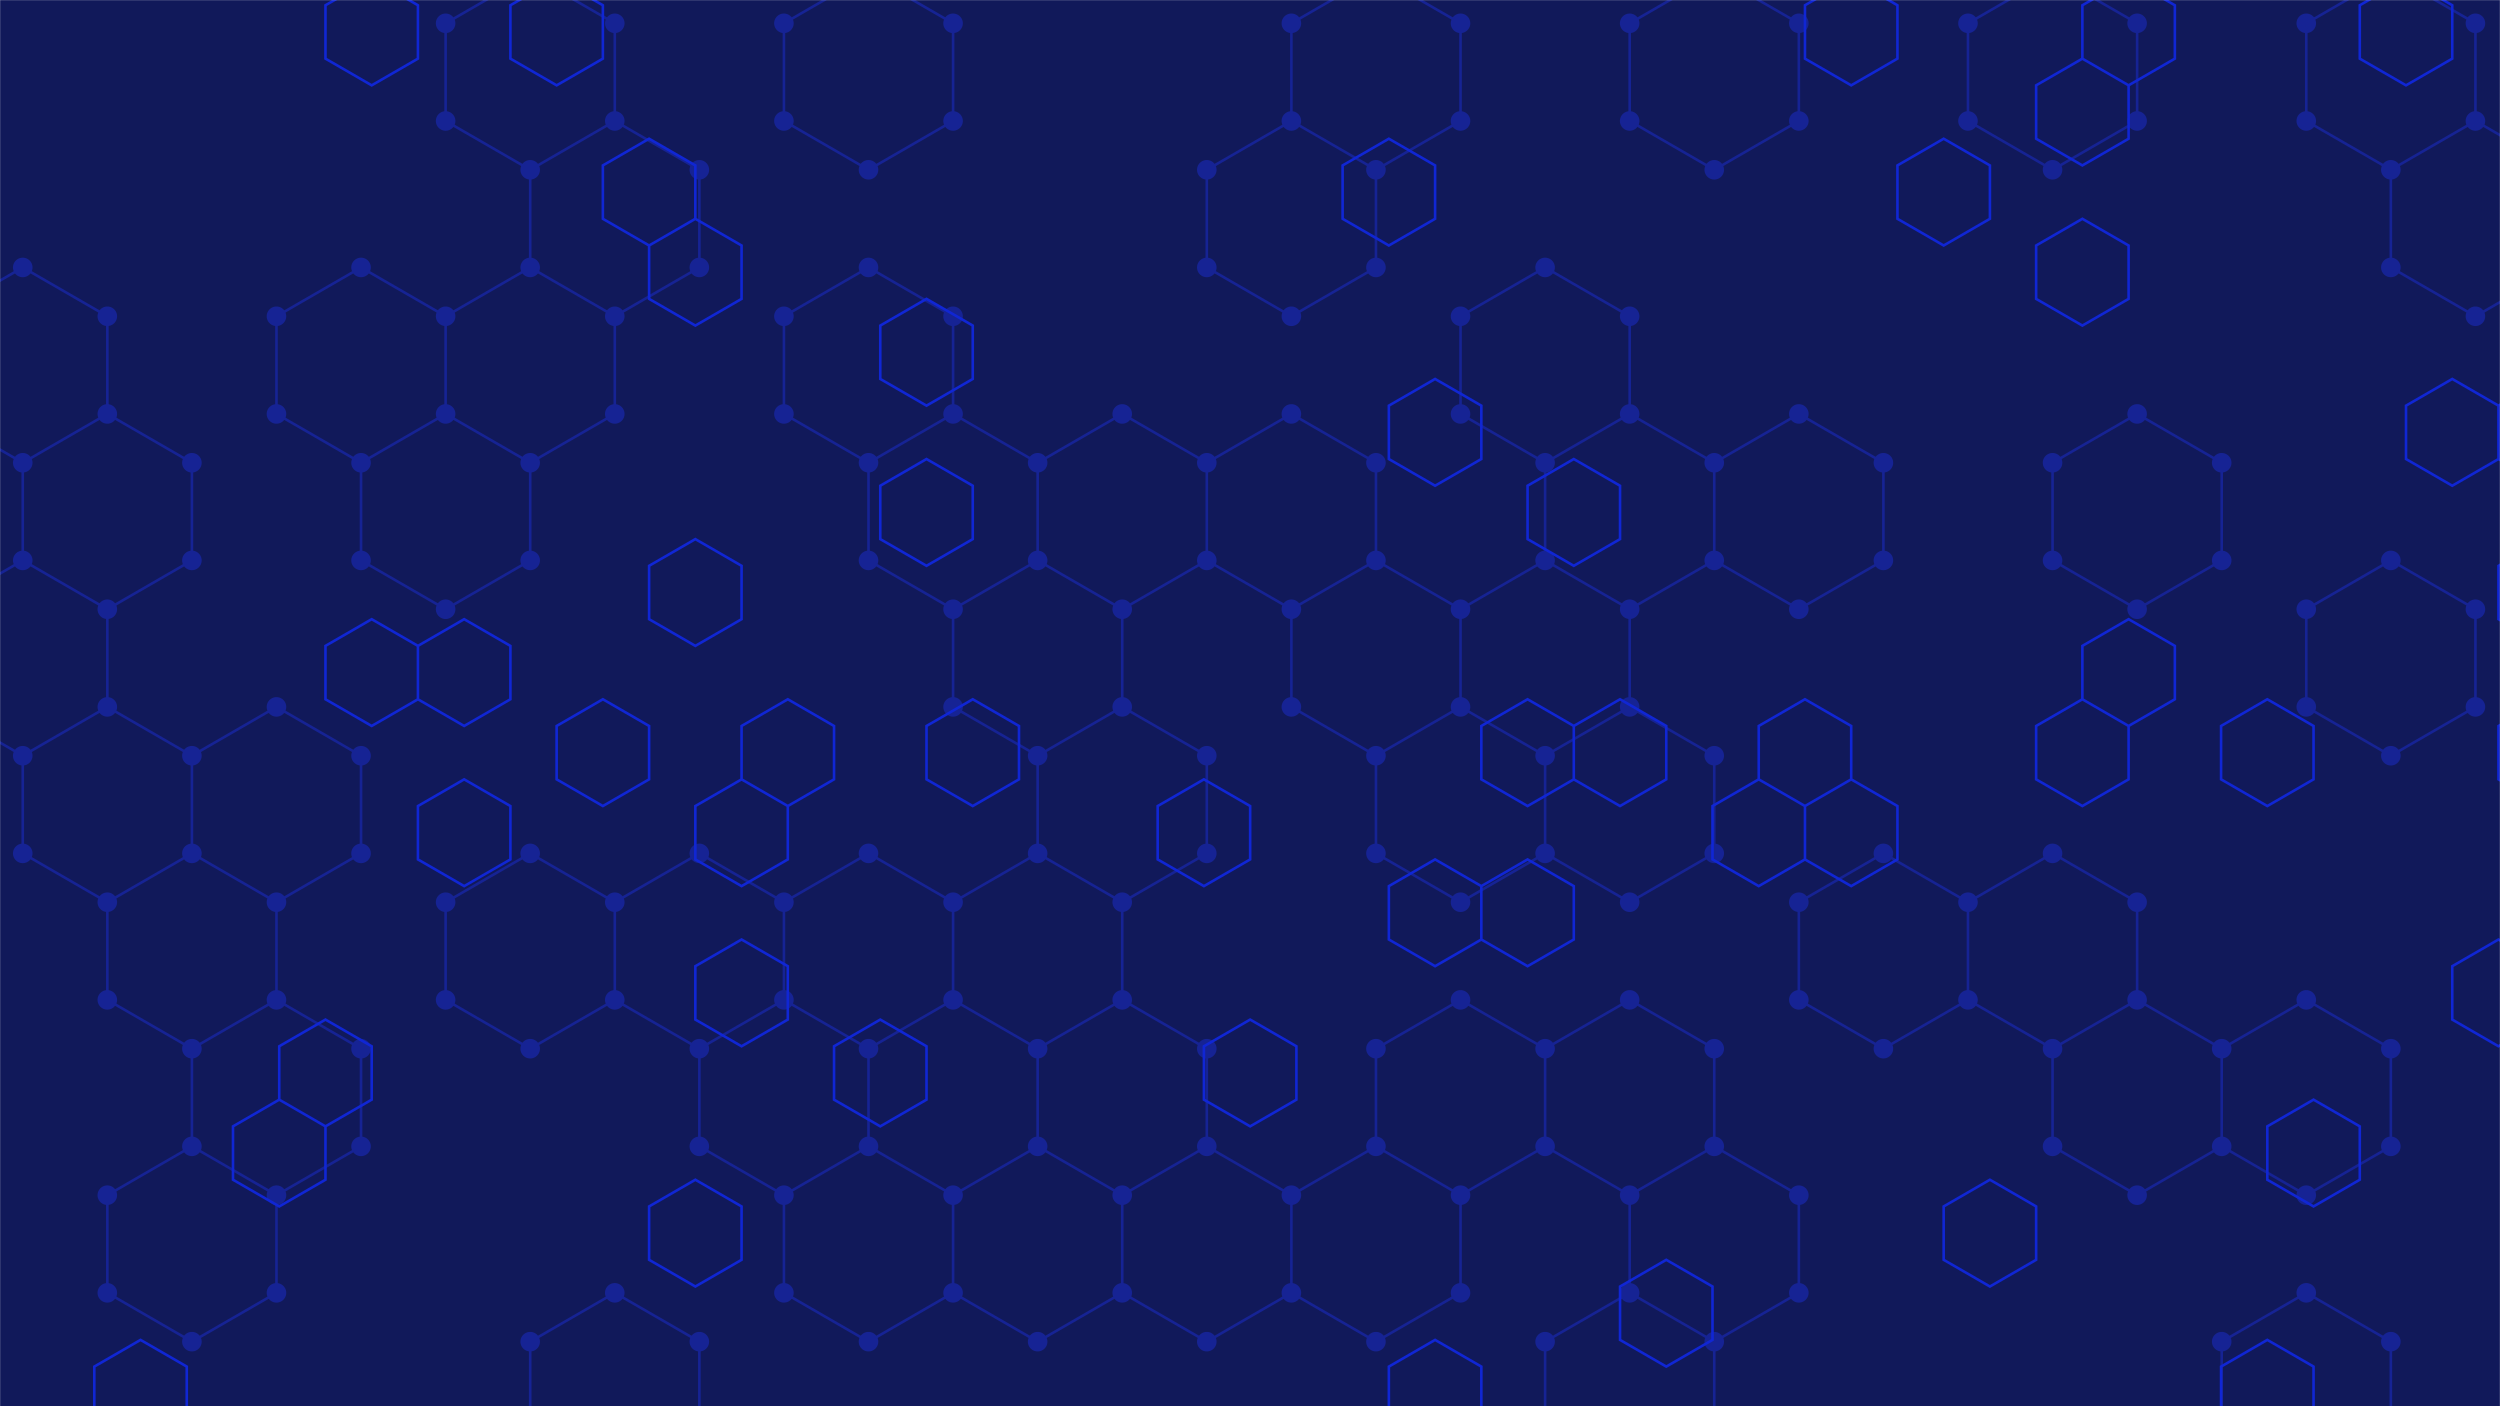
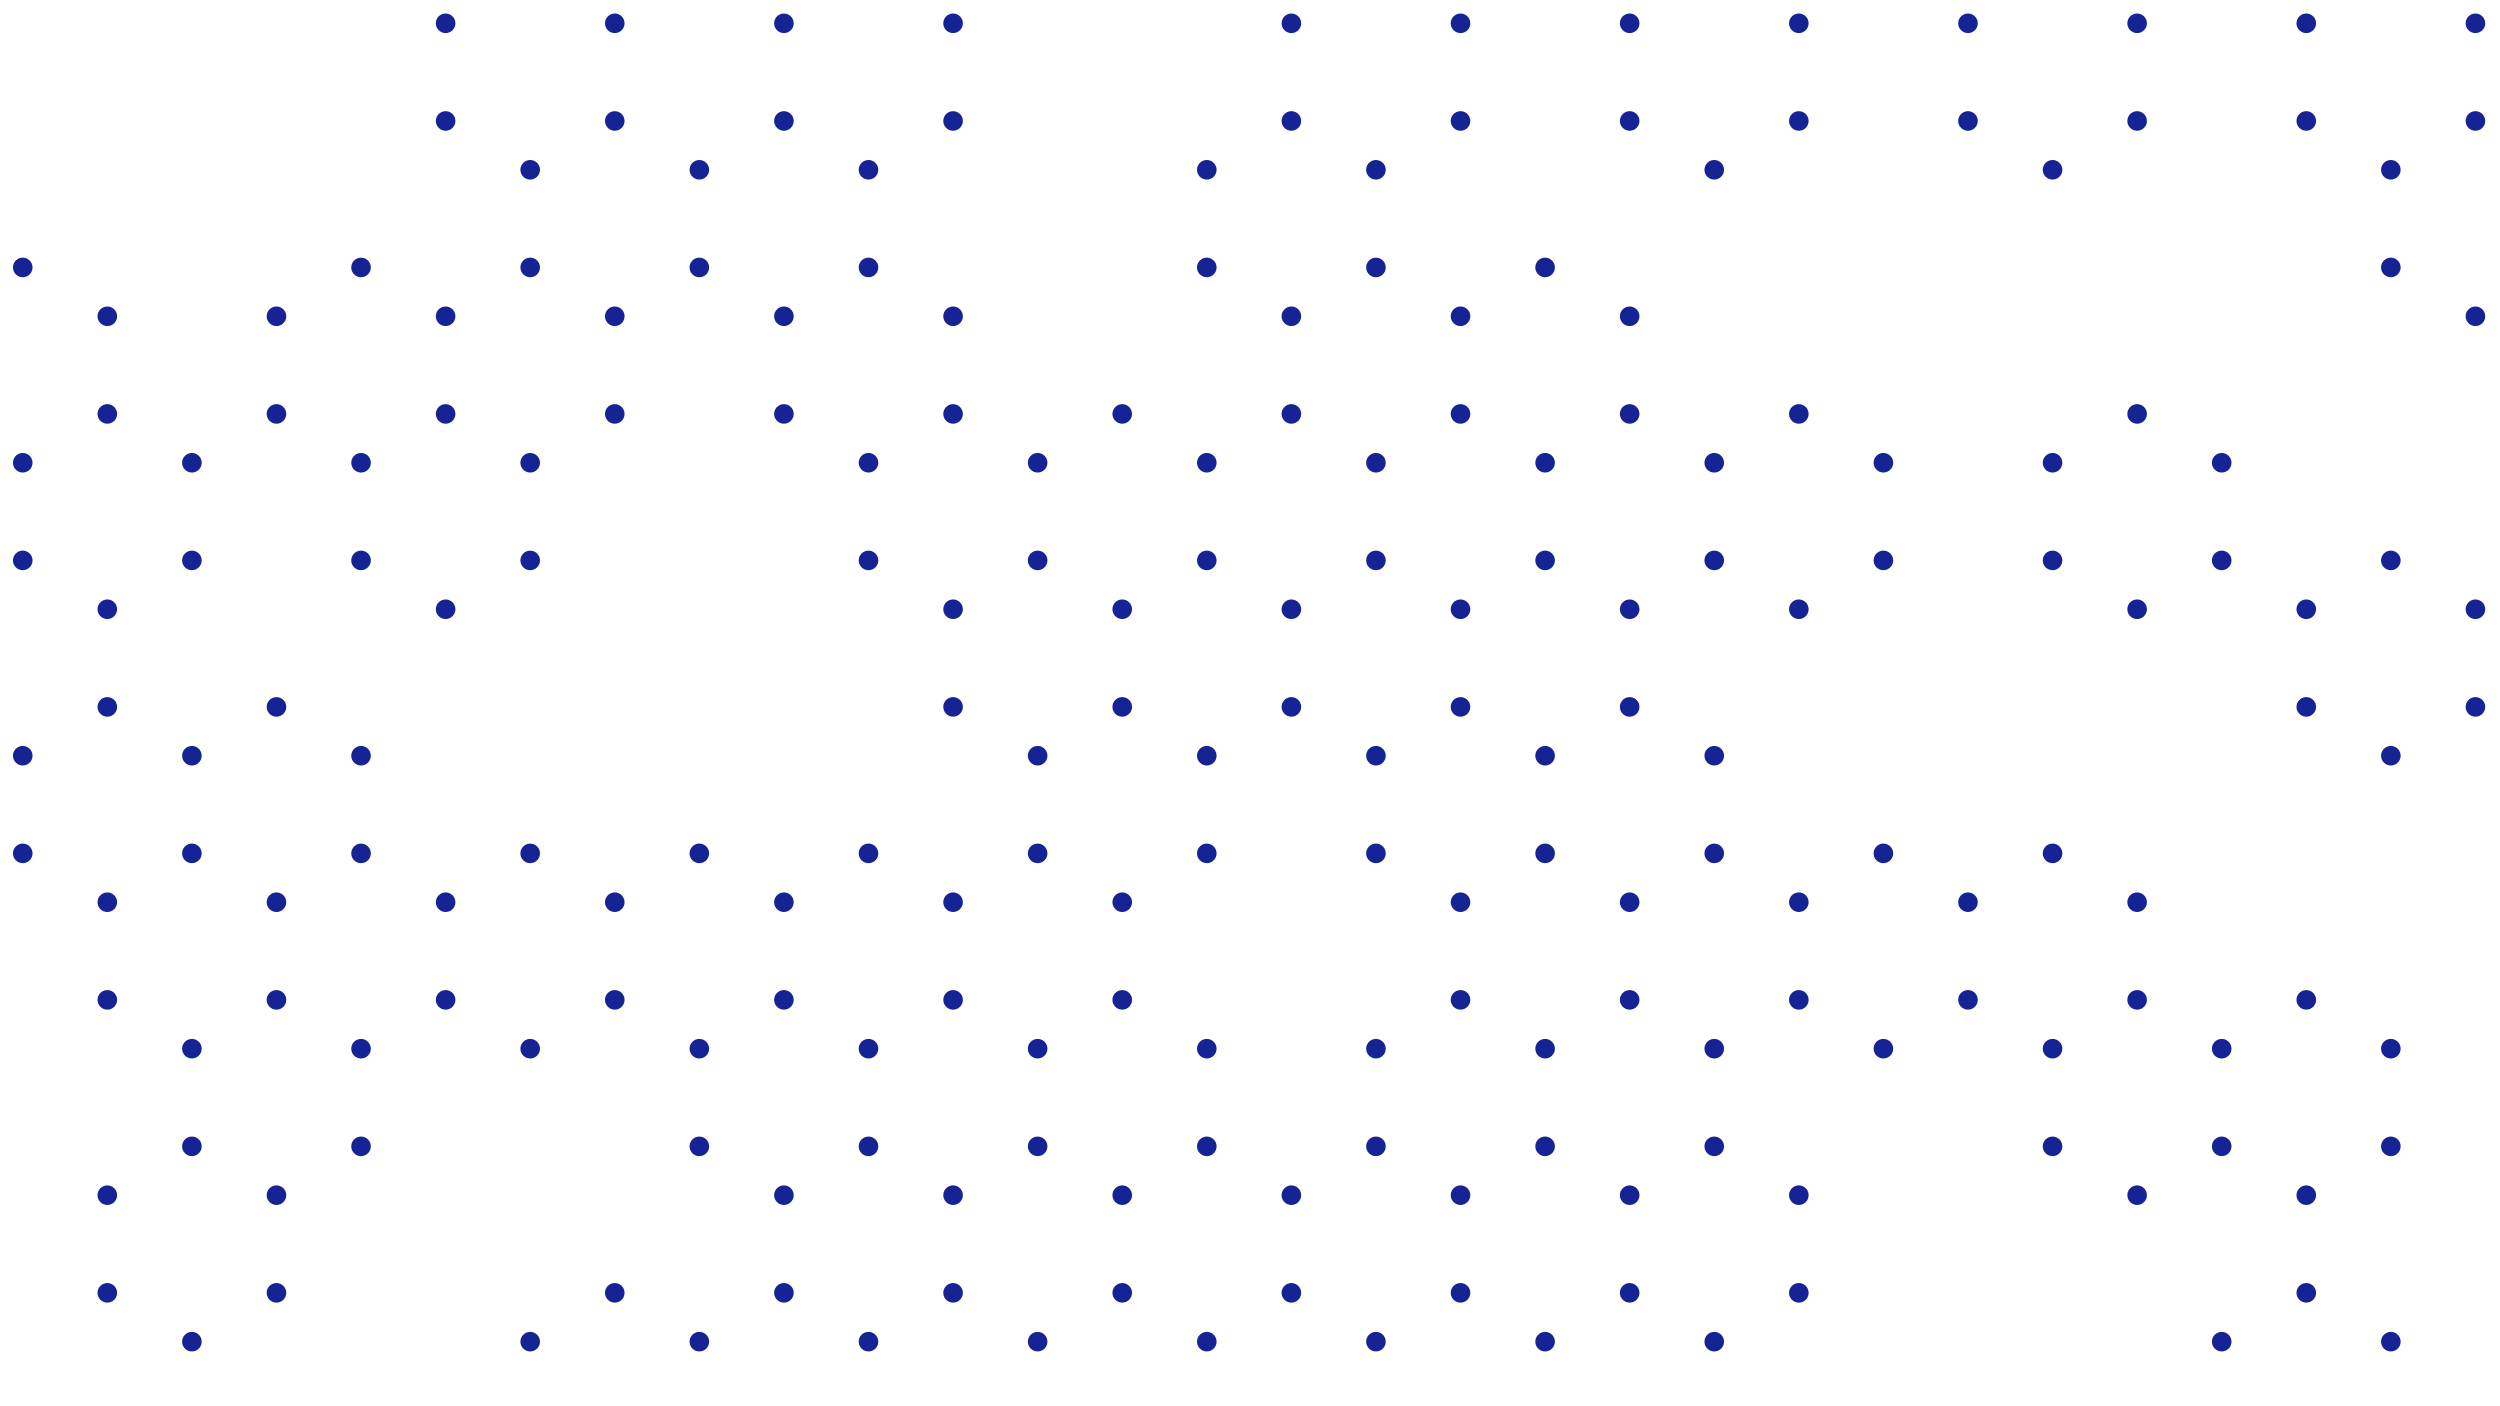
<svg xmlns="http://www.w3.org/2000/svg" version="1.1" width="1920" height="1080" preserveAspectRatio="none" viewBox="0 0 1920 1080">
  <g mask="url(&quot;#SvgjsMask1023&quot;)" fill="none">
-     <rect width="1920" height="1080" x="0" y="0" fill="rgba(17, 25, 90, 1)" />
-     <path d="M17.47 205.4L82.42 242.9L82.42 317.9L17.47 355.4L-47.48 317.9L-47.48 242.9zM82.42 317.9L147.38 355.4L147.38 430.4L82.42 467.9L17.47 430.4L17.47 355.4zM17.47 430.4L82.42 467.9L82.42 542.9L17.47 580.4L-47.48 542.9L-47.48 467.9zM82.42 542.9L147.38 580.4L147.38 655.4L82.42 692.9L17.47 655.4L17.47 580.4zM17.47 1105.4L82.42 1142.9L82.42 1217.9L17.47 1255.4L-47.48 1217.9L-47.48 1142.9zM212.33 542.9L277.28 580.4L277.28 655.4L212.33 692.9L147.38 655.4L147.38 580.4zM147.38 655.4L212.33 692.9L212.33 767.9L147.38 805.4L82.42 767.9L82.42 692.9zM212.33 767.9L277.28 805.4L277.28 880.4L212.33 917.9L147.38 880.4L147.38 805.4zM147.38 880.4L212.33 917.9L212.33 992.9L147.38 1030.4L82.42 992.9L82.42 917.9zM147.38 1105.4L212.33 1142.9L212.33 1217.9L147.38 1255.4L82.42 1217.9L82.42 1142.9zM277.28 205.4L342.24 242.9L342.24 317.9L277.28 355.4L212.33 317.9L212.33 242.9zM342.24 317.9L407.19 355.4L407.19 430.4L342.24 467.9L277.28 430.4L277.28 355.4zM277.28 1105.4L342.24 1142.9L342.24 1217.9L277.28 1255.4L212.33 1217.9L212.33 1142.9zM407.19 -19.6L472.15 17.9L472.15 92.9L407.19 130.4L342.24 92.9L342.24 17.9zM472.15 92.9L537.1 130.4L537.1 205.4L472.15 242.9L407.19 205.4L407.19 130.4zM407.19 205.4L472.15 242.9L472.15 317.9L407.19 355.4L342.24 317.9L342.24 242.9zM407.19 655.4L472.15 692.9L472.15 767.9L407.19 805.4L342.24 767.9L342.24 692.9zM472.15 992.9L537.1 1030.4L537.1 1105.4L472.15 1142.9L407.19 1105.4L407.19 1030.4zM537.1 655.4L602.05 692.9L602.05 767.9L537.1 805.4L472.15 767.9L472.15 692.9zM602.05 767.9L667.01 805.4L667.01 880.4L602.05 917.9L537.1 880.4L537.1 805.4zM667.01 -19.6L731.96 17.9L731.96 92.9L667.01 130.4L602.05 92.9L602.05 17.9zM667.01 205.4L731.96 242.9L731.96 317.9L667.01 355.4L602.05 317.9L602.05 242.9zM731.96 317.9L796.92 355.4L796.92 430.4L731.96 467.9L667.01 430.4L667.01 355.4zM667.01 655.4L731.96 692.9L731.96 767.9L667.01 805.4L602.05 767.9L602.05 692.9zM667.01 880.4L731.96 917.9L731.96 992.9L667.01 1030.4L602.05 992.9L602.05 917.9zM861.87 317.9L926.82 355.4L926.82 430.4L861.87 467.9L796.91 430.4L796.91 355.4zM796.91 430.4L861.87 467.9L861.87 542.9L796.91 580.4L731.96 542.9L731.96 467.9zM861.87 542.9L926.82 580.4L926.82 655.4L861.87 692.9L796.91 655.4L796.91 580.4zM796.91 655.4L861.87 692.9L861.87 767.9L796.91 805.4L731.96 767.9L731.96 692.9zM861.87 767.9L926.82 805.4L926.82 880.4L861.87 917.9L796.91 880.4L796.91 805.4zM796.91 880.4L861.87 917.9L861.87 992.9L796.91 1030.4L731.96 992.9L731.96 917.9zM991.78 92.9L1056.73 130.4L1056.73 205.4L991.78 242.9L926.82 205.4L926.82 130.4zM991.78 317.9L1056.73 355.4L1056.73 430.4L991.78 467.9L926.82 430.4L926.82 355.4zM926.82 880.4L991.78 917.9L991.78 992.9L926.82 1030.4L861.87 992.9L861.87 917.9zM1056.73 -19.6L1121.68 17.9L1121.68 92.9L1056.73 130.4L991.78 92.9L991.78 17.9zM1056.73 430.4L1121.68 467.9L1121.68 542.9L1056.73 580.4L991.78 542.9L991.78 467.9zM1121.68 542.9L1186.64 580.4L1186.64 655.4L1121.68 692.9L1056.73 655.4L1056.73 580.4zM1121.68 767.9L1186.64 805.4L1186.64 880.4L1121.68 917.9L1056.73 880.4L1056.73 805.4zM1056.73 880.4L1121.68 917.9L1121.68 992.9L1056.73 1030.4L991.78 992.9L991.78 917.9zM1186.64 205.4L1251.59 242.9L1251.59 317.9L1186.64 355.4L1121.68 317.9L1121.68 242.9zM1251.59 317.9L1316.54 355.4L1316.54 430.4L1251.59 467.9L1186.64 430.4L1186.64 355.4zM1186.64 430.4L1251.59 467.9L1251.59 542.9L1186.64 580.4L1121.68 542.9L1121.68 467.9zM1251.59 542.9L1316.54 580.4L1316.54 655.4L1251.59 692.9L1186.64 655.4L1186.64 580.4zM1251.59 767.9L1316.54 805.4L1316.54 880.4L1251.59 917.9L1186.64 880.4L1186.64 805.4zM1251.59 992.9L1316.54 1030.4L1316.54 1105.4L1251.59 1142.9L1186.64 1105.4L1186.64 1030.4zM1186.64 1105.4L1251.59 1142.9L1251.59 1217.9L1186.64 1255.4L1121.68 1217.9L1121.68 1142.9zM1316.55 -19.6L1381.5 17.9L1381.5 92.9L1316.55 130.4L1251.59 92.9L1251.59 17.9zM1381.5 317.9L1446.45 355.4L1446.45 430.4L1381.5 467.9L1316.55 430.4L1316.55 355.4zM1316.55 880.4L1381.5 917.9L1381.5 992.9L1316.55 1030.4L1251.59 992.9L1251.59 917.9zM1316.55 1105.4L1381.5 1142.9L1381.5 1217.9L1316.55 1255.4L1251.59 1217.9L1251.59 1142.9zM1446.45 655.4L1511.41 692.9L1511.41 767.9L1446.45 805.4L1381.5 767.9L1381.5 692.9zM1576.36 -19.6L1641.31 17.9L1641.31 92.9L1576.36 130.4L1511.41 92.9L1511.41 17.9zM1641.31 317.9L1706.27 355.4L1706.27 430.4L1641.31 467.9L1576.36 430.4L1576.36 355.4zM1576.36 655.4L1641.31 692.9L1641.31 767.9L1576.36 805.4L1511.41 767.9L1511.41 692.9zM1641.31 767.9L1706.27 805.4L1706.27 880.4L1641.31 917.9L1576.36 880.4L1576.36 805.4zM1771.22 767.9L1836.17 805.4L1836.17 880.4L1771.22 917.9L1706.27 880.4L1706.27 805.4zM1771.22 992.9L1836.17 1030.4L1836.17 1105.4L1771.22 1142.9L1706.27 1105.4L1706.27 1030.4zM1836.17 -19.6L1901.13 17.9L1901.13 92.9L1836.17 130.4L1771.22 92.9L1771.22 17.9zM1901.13 92.9L1966.08 130.4L1966.08 205.4L1901.13 242.9L1836.17 205.4L1836.17 130.4zM1836.17 430.4L1901.13 467.9L1901.13 542.9L1836.17 580.4L1771.22 542.9L1771.22 467.9z" stroke="rgba(22, 35, 148, 1)" stroke-width="2" />
    <path d="M9.97 205.4 a7.5 7.5 0 1 0 15 0 a7.5 7.5 0 1 0 -15 0zM74.92 242.9 a7.5 7.5 0 1 0 15 0 a7.5 7.5 0 1 0 -15 0zM74.92 317.9 a7.5 7.5 0 1 0 15 0 a7.5 7.5 0 1 0 -15 0zM9.97 355.4 a7.5 7.5 0 1 0 15 0 a7.5 7.5 0 1 0 -15 0zM-54.98 317.9 a7.5 7.5 0 1 0 15 0 a7.5 7.5 0 1 0 -15 0zM-54.98 242.9 a7.5 7.5 0 1 0 15 0 a7.5 7.5 0 1 0 -15 0zM139.88 355.4 a7.5 7.5 0 1 0 15 0 a7.5 7.5 0 1 0 -15 0zM139.88 430.4 a7.5 7.5 0 1 0 15 0 a7.5 7.5 0 1 0 -15 0zM74.92 467.9 a7.5 7.5 0 1 0 15 0 a7.5 7.5 0 1 0 -15 0zM9.97 430.4 a7.5 7.5 0 1 0 15 0 a7.5 7.5 0 1 0 -15 0zM74.92 542.9 a7.5 7.5 0 1 0 15 0 a7.5 7.5 0 1 0 -15 0zM9.97 580.4 a7.5 7.5 0 1 0 15 0 a7.5 7.5 0 1 0 -15 0zM-54.98 542.9 a7.5 7.5 0 1 0 15 0 a7.5 7.5 0 1 0 -15 0zM-54.98 467.9 a7.5 7.5 0 1 0 15 0 a7.5 7.5 0 1 0 -15 0zM139.88 580.4 a7.5 7.5 0 1 0 15 0 a7.5 7.5 0 1 0 -15 0zM139.88 655.4 a7.5 7.5 0 1 0 15 0 a7.5 7.5 0 1 0 -15 0zM74.92 692.9 a7.5 7.5 0 1 0 15 0 a7.5 7.5 0 1 0 -15 0zM9.97 655.4 a7.5 7.5 0 1 0 15 0 a7.5 7.5 0 1 0 -15 0zM9.97 1105.4 a7.5 7.5 0 1 0 15 0 a7.5 7.5 0 1 0 -15 0zM74.92 1142.9 a7.5 7.5 0 1 0 15 0 a7.5 7.5 0 1 0 -15 0zM74.92 1217.9 a7.5 7.5 0 1 0 15 0 a7.5 7.5 0 1 0 -15 0zM9.97 1255.4 a7.5 7.5 0 1 0 15 0 a7.5 7.5 0 1 0 -15 0zM-54.98 1217.9 a7.5 7.5 0 1 0 15 0 a7.5 7.5 0 1 0 -15 0zM-54.98 1142.9 a7.5 7.5 0 1 0 15 0 a7.5 7.5 0 1 0 -15 0zM204.83 542.9 a7.5 7.5 0 1 0 15 0 a7.5 7.5 0 1 0 -15 0zM269.78 580.4 a7.5 7.5 0 1 0 15 0 a7.5 7.5 0 1 0 -15 0zM269.78 655.4 a7.5 7.5 0 1 0 15 0 a7.5 7.5 0 1 0 -15 0zM204.83 692.9 a7.5 7.5 0 1 0 15 0 a7.5 7.5 0 1 0 -15 0zM204.83 767.9 a7.5 7.5 0 1 0 15 0 a7.5 7.5 0 1 0 -15 0zM139.88 805.4 a7.5 7.5 0 1 0 15 0 a7.5 7.5 0 1 0 -15 0zM74.92 767.9 a7.5 7.5 0 1 0 15 0 a7.5 7.5 0 1 0 -15 0zM269.78 805.4 a7.5 7.5 0 1 0 15 0 a7.5 7.5 0 1 0 -15 0zM269.78 880.4 a7.5 7.5 0 1 0 15 0 a7.5 7.5 0 1 0 -15 0zM204.83 917.9 a7.5 7.5 0 1 0 15 0 a7.5 7.5 0 1 0 -15 0zM139.88 880.4 a7.5 7.5 0 1 0 15 0 a7.5 7.5 0 1 0 -15 0zM204.83 992.9 a7.5 7.5 0 1 0 15 0 a7.5 7.5 0 1 0 -15 0zM139.88 1030.4 a7.5 7.5 0 1 0 15 0 a7.5 7.5 0 1 0 -15 0zM74.92 992.9 a7.5 7.5 0 1 0 15 0 a7.5 7.5 0 1 0 -15 0zM74.92 917.9 a7.5 7.5 0 1 0 15 0 a7.5 7.5 0 1 0 -15 0zM139.88 1105.4 a7.5 7.5 0 1 0 15 0 a7.5 7.5 0 1 0 -15 0zM204.83 1142.9 a7.5 7.5 0 1 0 15 0 a7.5 7.5 0 1 0 -15 0zM204.83 1217.9 a7.5 7.5 0 1 0 15 0 a7.5 7.5 0 1 0 -15 0zM139.88 1255.4 a7.5 7.5 0 1 0 15 0 a7.5 7.5 0 1 0 -15 0zM269.78 205.4 a7.5 7.5 0 1 0 15 0 a7.5 7.5 0 1 0 -15 0zM334.74 242.9 a7.5 7.5 0 1 0 15 0 a7.5 7.5 0 1 0 -15 0zM334.74 317.9 a7.5 7.5 0 1 0 15 0 a7.5 7.5 0 1 0 -15 0zM269.78 355.4 a7.5 7.5 0 1 0 15 0 a7.5 7.5 0 1 0 -15 0zM204.83 317.9 a7.5 7.5 0 1 0 15 0 a7.5 7.5 0 1 0 -15 0zM204.83 242.9 a7.5 7.5 0 1 0 15 0 a7.5 7.5 0 1 0 -15 0zM399.69 355.4 a7.5 7.5 0 1 0 15 0 a7.5 7.5 0 1 0 -15 0zM399.69 430.4 a7.5 7.5 0 1 0 15 0 a7.5 7.5 0 1 0 -15 0zM334.74 467.9 a7.5 7.5 0 1 0 15 0 a7.5 7.5 0 1 0 -15 0zM269.78 430.4 a7.5 7.5 0 1 0 15 0 a7.5 7.5 0 1 0 -15 0zM269.78 1105.4 a7.5 7.5 0 1 0 15 0 a7.5 7.5 0 1 0 -15 0zM334.74 1142.9 a7.5 7.5 0 1 0 15 0 a7.5 7.5 0 1 0 -15 0zM334.74 1217.9 a7.5 7.5 0 1 0 15 0 a7.5 7.5 0 1 0 -15 0zM269.78 1255.4 a7.5 7.5 0 1 0 15 0 a7.5 7.5 0 1 0 -15 0zM399.69 -19.6 a7.5 7.5 0 1 0 15 0 a7.5 7.5 0 1 0 -15 0zM464.65 17.9 a7.5 7.5 0 1 0 15 0 a7.5 7.5 0 1 0 -15 0zM464.65 92.9 a7.5 7.5 0 1 0 15 0 a7.5 7.5 0 1 0 -15 0zM399.69 130.4 a7.5 7.5 0 1 0 15 0 a7.5 7.5 0 1 0 -15 0zM334.74 92.9 a7.5 7.5 0 1 0 15 0 a7.5 7.5 0 1 0 -15 0zM334.74 17.9 a7.5 7.5 0 1 0 15 0 a7.5 7.5 0 1 0 -15 0zM529.6 130.4 a7.5 7.5 0 1 0 15 0 a7.5 7.5 0 1 0 -15 0zM529.6 205.4 a7.5 7.5 0 1 0 15 0 a7.5 7.5 0 1 0 -15 0zM464.65 242.9 a7.5 7.5 0 1 0 15 0 a7.5 7.5 0 1 0 -15 0zM399.69 205.4 a7.5 7.5 0 1 0 15 0 a7.5 7.5 0 1 0 -15 0zM464.65 317.9 a7.5 7.5 0 1 0 15 0 a7.5 7.5 0 1 0 -15 0zM399.69 655.4 a7.5 7.5 0 1 0 15 0 a7.5 7.5 0 1 0 -15 0zM464.65 692.9 a7.5 7.5 0 1 0 15 0 a7.5 7.5 0 1 0 -15 0zM464.65 767.9 a7.5 7.5 0 1 0 15 0 a7.5 7.5 0 1 0 -15 0zM399.69 805.4 a7.5 7.5 0 1 0 15 0 a7.5 7.5 0 1 0 -15 0zM334.74 767.9 a7.5 7.5 0 1 0 15 0 a7.5 7.5 0 1 0 -15 0zM334.74 692.9 a7.5 7.5 0 1 0 15 0 a7.5 7.5 0 1 0 -15 0zM464.65 992.9 a7.5 7.5 0 1 0 15 0 a7.5 7.5 0 1 0 -15 0zM529.6 1030.4 a7.5 7.5 0 1 0 15 0 a7.5 7.5 0 1 0 -15 0zM529.6 1105.4 a7.5 7.5 0 1 0 15 0 a7.5 7.5 0 1 0 -15 0zM464.65 1142.9 a7.5 7.5 0 1 0 15 0 a7.5 7.5 0 1 0 -15 0zM399.69 1105.4 a7.5 7.5 0 1 0 15 0 a7.5 7.5 0 1 0 -15 0zM399.69 1030.4 a7.5 7.5 0 1 0 15 0 a7.5 7.5 0 1 0 -15 0zM529.6 655.4 a7.5 7.5 0 1 0 15 0 a7.5 7.5 0 1 0 -15 0zM594.55 692.9 a7.5 7.5 0 1 0 15 0 a7.5 7.5 0 1 0 -15 0zM594.55 767.9 a7.5 7.5 0 1 0 15 0 a7.5 7.5 0 1 0 -15 0zM529.6 805.4 a7.5 7.5 0 1 0 15 0 a7.5 7.5 0 1 0 -15 0zM659.51 805.4 a7.5 7.5 0 1 0 15 0 a7.5 7.5 0 1 0 -15 0zM659.51 880.4 a7.5 7.5 0 1 0 15 0 a7.5 7.5 0 1 0 -15 0zM594.55 917.9 a7.5 7.5 0 1 0 15 0 a7.5 7.5 0 1 0 -15 0zM529.6 880.4 a7.5 7.5 0 1 0 15 0 a7.5 7.5 0 1 0 -15 0zM659.51 -19.6 a7.5 7.5 0 1 0 15 0 a7.5 7.5 0 1 0 -15 0zM724.46 17.9 a7.5 7.5 0 1 0 15 0 a7.5 7.5 0 1 0 -15 0zM724.46 92.9 a7.5 7.5 0 1 0 15 0 a7.5 7.5 0 1 0 -15 0zM659.51 130.4 a7.5 7.5 0 1 0 15 0 a7.5 7.5 0 1 0 -15 0zM594.55 92.9 a7.5 7.5 0 1 0 15 0 a7.5 7.5 0 1 0 -15 0zM594.55 17.9 a7.5 7.5 0 1 0 15 0 a7.5 7.5 0 1 0 -15 0zM659.51 205.4 a7.5 7.5 0 1 0 15 0 a7.5 7.5 0 1 0 -15 0zM724.46 242.9 a7.5 7.5 0 1 0 15 0 a7.5 7.5 0 1 0 -15 0zM724.46 317.9 a7.5 7.5 0 1 0 15 0 a7.5 7.5 0 1 0 -15 0zM659.51 355.4 a7.5 7.5 0 1 0 15 0 a7.5 7.5 0 1 0 -15 0zM594.55 317.9 a7.5 7.5 0 1 0 15 0 a7.5 7.5 0 1 0 -15 0zM594.55 242.9 a7.5 7.5 0 1 0 15 0 a7.5 7.5 0 1 0 -15 0zM789.42 355.4 a7.5 7.5 0 1 0 15 0 a7.5 7.5 0 1 0 -15 0zM789.42 430.4 a7.5 7.5 0 1 0 15 0 a7.5 7.5 0 1 0 -15 0zM724.46 467.9 a7.5 7.5 0 1 0 15 0 a7.5 7.5 0 1 0 -15 0zM659.51 430.4 a7.5 7.5 0 1 0 15 0 a7.5 7.5 0 1 0 -15 0zM659.51 655.4 a7.5 7.5 0 1 0 15 0 a7.5 7.5 0 1 0 -15 0zM724.46 692.9 a7.5 7.5 0 1 0 15 0 a7.5 7.5 0 1 0 -15 0zM724.46 767.9 a7.5 7.5 0 1 0 15 0 a7.5 7.5 0 1 0 -15 0zM724.46 917.9 a7.5 7.5 0 1 0 15 0 a7.5 7.5 0 1 0 -15 0zM724.46 992.9 a7.5 7.5 0 1 0 15 0 a7.5 7.5 0 1 0 -15 0zM659.51 1030.4 a7.5 7.5 0 1 0 15 0 a7.5 7.5 0 1 0 -15 0zM594.55 992.9 a7.5 7.5 0 1 0 15 0 a7.5 7.5 0 1 0 -15 0zM854.37 317.9 a7.5 7.5 0 1 0 15 0 a7.5 7.5 0 1 0 -15 0zM919.32 355.4 a7.5 7.5 0 1 0 15 0 a7.5 7.5 0 1 0 -15 0zM919.32 430.4 a7.5 7.5 0 1 0 15 0 a7.5 7.5 0 1 0 -15 0zM854.37 467.9 a7.5 7.5 0 1 0 15 0 a7.5 7.5 0 1 0 -15 0zM789.41 430.4 a7.5 7.5 0 1 0 15 0 a7.5 7.5 0 1 0 -15 0zM789.41 355.4 a7.5 7.5 0 1 0 15 0 a7.5 7.5 0 1 0 -15 0zM854.37 542.9 a7.5 7.5 0 1 0 15 0 a7.5 7.5 0 1 0 -15 0zM789.41 580.4 a7.5 7.5 0 1 0 15 0 a7.5 7.5 0 1 0 -15 0zM724.46 542.9 a7.5 7.5 0 1 0 15 0 a7.5 7.5 0 1 0 -15 0zM919.32 580.4 a7.5 7.5 0 1 0 15 0 a7.5 7.5 0 1 0 -15 0zM919.32 655.4 a7.5 7.5 0 1 0 15 0 a7.5 7.5 0 1 0 -15 0zM854.37 692.9 a7.5 7.5 0 1 0 15 0 a7.5 7.5 0 1 0 -15 0zM789.41 655.4 a7.5 7.5 0 1 0 15 0 a7.5 7.5 0 1 0 -15 0zM854.37 767.9 a7.5 7.5 0 1 0 15 0 a7.5 7.5 0 1 0 -15 0zM789.41 805.4 a7.5 7.5 0 1 0 15 0 a7.5 7.5 0 1 0 -15 0zM919.32 805.4 a7.5 7.5 0 1 0 15 0 a7.5 7.5 0 1 0 -15 0zM919.32 880.4 a7.5 7.5 0 1 0 15 0 a7.5 7.5 0 1 0 -15 0zM854.37 917.9 a7.5 7.5 0 1 0 15 0 a7.5 7.5 0 1 0 -15 0zM789.41 880.4 a7.5 7.5 0 1 0 15 0 a7.5 7.5 0 1 0 -15 0zM854.37 992.9 a7.5 7.5 0 1 0 15 0 a7.5 7.5 0 1 0 -15 0zM789.41 1030.4 a7.5 7.5 0 1 0 15 0 a7.5 7.5 0 1 0 -15 0zM984.28 92.9 a7.5 7.5 0 1 0 15 0 a7.5 7.5 0 1 0 -15 0zM1049.23 130.4 a7.5 7.5 0 1 0 15 0 a7.5 7.5 0 1 0 -15 0zM1049.23 205.4 a7.5 7.5 0 1 0 15 0 a7.5 7.5 0 1 0 -15 0zM984.28 242.9 a7.5 7.5 0 1 0 15 0 a7.5 7.5 0 1 0 -15 0zM919.32 205.4 a7.5 7.5 0 1 0 15 0 a7.5 7.5 0 1 0 -15 0zM919.32 130.4 a7.5 7.5 0 1 0 15 0 a7.5 7.5 0 1 0 -15 0zM984.28 317.9 a7.5 7.5 0 1 0 15 0 a7.5 7.5 0 1 0 -15 0zM1049.23 355.4 a7.5 7.5 0 1 0 15 0 a7.5 7.5 0 1 0 -15 0zM1049.23 430.4 a7.5 7.5 0 1 0 15 0 a7.5 7.5 0 1 0 -15 0zM984.28 467.9 a7.5 7.5 0 1 0 15 0 a7.5 7.5 0 1 0 -15 0zM984.28 917.9 a7.5 7.5 0 1 0 15 0 a7.5 7.5 0 1 0 -15 0zM984.28 992.9 a7.5 7.5 0 1 0 15 0 a7.5 7.5 0 1 0 -15 0zM919.32 1030.4 a7.5 7.5 0 1 0 15 0 a7.5 7.5 0 1 0 -15 0zM1049.23 -19.6 a7.5 7.5 0 1 0 15 0 a7.5 7.5 0 1 0 -15 0zM1114.18 17.9 a7.5 7.5 0 1 0 15 0 a7.5 7.5 0 1 0 -15 0zM1114.18 92.9 a7.5 7.5 0 1 0 15 0 a7.5 7.5 0 1 0 -15 0zM984.28 17.9 a7.5 7.5 0 1 0 15 0 a7.5 7.5 0 1 0 -15 0zM1114.18 467.9 a7.5 7.5 0 1 0 15 0 a7.5 7.5 0 1 0 -15 0zM1114.18 542.9 a7.5 7.5 0 1 0 15 0 a7.5 7.5 0 1 0 -15 0zM1049.23 580.4 a7.5 7.5 0 1 0 15 0 a7.5 7.5 0 1 0 -15 0zM984.28 542.9 a7.5 7.5 0 1 0 15 0 a7.5 7.5 0 1 0 -15 0zM1179.14 580.4 a7.5 7.5 0 1 0 15 0 a7.5 7.5 0 1 0 -15 0zM1179.14 655.4 a7.5 7.5 0 1 0 15 0 a7.5 7.5 0 1 0 -15 0zM1114.18 692.9 a7.5 7.5 0 1 0 15 0 a7.5 7.5 0 1 0 -15 0zM1049.23 655.4 a7.5 7.5 0 1 0 15 0 a7.5 7.5 0 1 0 -15 0zM1114.18 767.9 a7.5 7.5 0 1 0 15 0 a7.5 7.5 0 1 0 -15 0zM1179.14 805.4 a7.5 7.5 0 1 0 15 0 a7.5 7.5 0 1 0 -15 0zM1179.14 880.4 a7.5 7.5 0 1 0 15 0 a7.5 7.5 0 1 0 -15 0zM1114.18 917.9 a7.5 7.5 0 1 0 15 0 a7.5 7.5 0 1 0 -15 0zM1049.23 880.4 a7.5 7.5 0 1 0 15 0 a7.5 7.5 0 1 0 -15 0zM1049.23 805.4 a7.5 7.5 0 1 0 15 0 a7.5 7.5 0 1 0 -15 0zM1114.18 992.9 a7.5 7.5 0 1 0 15 0 a7.5 7.5 0 1 0 -15 0zM1049.23 1030.4 a7.5 7.5 0 1 0 15 0 a7.5 7.5 0 1 0 -15 0zM1179.14 205.4 a7.5 7.5 0 1 0 15 0 a7.5 7.5 0 1 0 -15 0zM1244.09 242.9 a7.5 7.5 0 1 0 15 0 a7.5 7.5 0 1 0 -15 0zM1244.09 317.9 a7.5 7.5 0 1 0 15 0 a7.5 7.5 0 1 0 -15 0zM1179.14 355.4 a7.5 7.5 0 1 0 15 0 a7.5 7.5 0 1 0 -15 0zM1114.18 317.9 a7.5 7.5 0 1 0 15 0 a7.5 7.5 0 1 0 -15 0zM1114.18 242.9 a7.5 7.5 0 1 0 15 0 a7.5 7.5 0 1 0 -15 0zM1309.04 355.4 a7.5 7.5 0 1 0 15 0 a7.5 7.5 0 1 0 -15 0zM1309.04 430.4 a7.5 7.5 0 1 0 15 0 a7.5 7.5 0 1 0 -15 0zM1244.09 467.9 a7.5 7.5 0 1 0 15 0 a7.5 7.5 0 1 0 -15 0zM1179.14 430.4 a7.5 7.5 0 1 0 15 0 a7.5 7.5 0 1 0 -15 0zM1244.09 542.9 a7.5 7.5 0 1 0 15 0 a7.5 7.5 0 1 0 -15 0zM1309.04 580.4 a7.5 7.5 0 1 0 15 0 a7.5 7.5 0 1 0 -15 0zM1309.04 655.4 a7.5 7.5 0 1 0 15 0 a7.5 7.5 0 1 0 -15 0zM1244.09 692.9 a7.5 7.5 0 1 0 15 0 a7.5 7.5 0 1 0 -15 0zM1244.09 767.9 a7.5 7.5 0 1 0 15 0 a7.5 7.5 0 1 0 -15 0zM1309.04 805.4 a7.5 7.5 0 1 0 15 0 a7.5 7.5 0 1 0 -15 0zM1309.04 880.4 a7.5 7.5 0 1 0 15 0 a7.5 7.5 0 1 0 -15 0zM1244.09 917.9 a7.5 7.5 0 1 0 15 0 a7.5 7.5 0 1 0 -15 0zM1244.09 992.9 a7.5 7.5 0 1 0 15 0 a7.5 7.5 0 1 0 -15 0zM1309.04 1030.4 a7.5 7.5 0 1 0 15 0 a7.5 7.5 0 1 0 -15 0zM1309.04 1105.4 a7.5 7.5 0 1 0 15 0 a7.5 7.5 0 1 0 -15 0zM1244.09 1142.9 a7.5 7.5 0 1 0 15 0 a7.5 7.5 0 1 0 -15 0zM1179.14 1105.4 a7.5 7.5 0 1 0 15 0 a7.5 7.5 0 1 0 -15 0zM1179.14 1030.4 a7.5 7.5 0 1 0 15 0 a7.5 7.5 0 1 0 -15 0zM1244.09 1217.9 a7.5 7.5 0 1 0 15 0 a7.5 7.5 0 1 0 -15 0zM1179.14 1255.4 a7.5 7.5 0 1 0 15 0 a7.5 7.5 0 1 0 -15 0zM1114.18 1217.9 a7.5 7.5 0 1 0 15 0 a7.5 7.5 0 1 0 -15 0zM1114.18 1142.9 a7.5 7.5 0 1 0 15 0 a7.5 7.5 0 1 0 -15 0zM1309.05 -19.6 a7.5 7.5 0 1 0 15 0 a7.5 7.5 0 1 0 -15 0zM1374 17.9 a7.5 7.5 0 1 0 15 0 a7.5 7.5 0 1 0 -15 0zM1374 92.9 a7.5 7.5 0 1 0 15 0 a7.5 7.5 0 1 0 -15 0zM1309.05 130.4 a7.5 7.5 0 1 0 15 0 a7.5 7.5 0 1 0 -15 0zM1244.09 92.9 a7.5 7.5 0 1 0 15 0 a7.5 7.5 0 1 0 -15 0zM1244.09 17.9 a7.5 7.5 0 1 0 15 0 a7.5 7.5 0 1 0 -15 0zM1374 317.9 a7.5 7.5 0 1 0 15 0 a7.5 7.5 0 1 0 -15 0zM1438.95 355.4 a7.5 7.5 0 1 0 15 0 a7.5 7.5 0 1 0 -15 0zM1438.95 430.4 a7.5 7.5 0 1 0 15 0 a7.5 7.5 0 1 0 -15 0zM1374 467.9 a7.5 7.5 0 1 0 15 0 a7.5 7.5 0 1 0 -15 0zM1309.05 430.4 a7.5 7.5 0 1 0 15 0 a7.5 7.5 0 1 0 -15 0zM1309.05 355.4 a7.5 7.5 0 1 0 15 0 a7.5 7.5 0 1 0 -15 0zM1309.05 880.4 a7.5 7.5 0 1 0 15 0 a7.5 7.5 0 1 0 -15 0zM1374 917.9 a7.5 7.5 0 1 0 15 0 a7.5 7.5 0 1 0 -15 0zM1374 992.9 a7.5 7.5 0 1 0 15 0 a7.5 7.5 0 1 0 -15 0zM1309.05 1030.4 a7.5 7.5 0 1 0 15 0 a7.5 7.5 0 1 0 -15 0zM1309.05 1105.4 a7.5 7.5 0 1 0 15 0 a7.5 7.5 0 1 0 -15 0zM1374 1142.9 a7.5 7.5 0 1 0 15 0 a7.5 7.5 0 1 0 -15 0zM1374 1217.9 a7.5 7.5 0 1 0 15 0 a7.5 7.5 0 1 0 -15 0zM1309.05 1255.4 a7.5 7.5 0 1 0 15 0 a7.5 7.5 0 1 0 -15 0zM1438.95 655.4 a7.5 7.5 0 1 0 15 0 a7.5 7.5 0 1 0 -15 0zM1503.91 692.9 a7.5 7.5 0 1 0 15 0 a7.5 7.5 0 1 0 -15 0zM1503.91 767.9 a7.5 7.5 0 1 0 15 0 a7.5 7.5 0 1 0 -15 0zM1438.95 805.4 a7.5 7.5 0 1 0 15 0 a7.5 7.5 0 1 0 -15 0zM1374 767.9 a7.5 7.5 0 1 0 15 0 a7.5 7.5 0 1 0 -15 0zM1374 692.9 a7.5 7.5 0 1 0 15 0 a7.5 7.5 0 1 0 -15 0zM1568.86 -19.6 a7.5 7.5 0 1 0 15 0 a7.5 7.5 0 1 0 -15 0zM1633.81 17.9 a7.5 7.5 0 1 0 15 0 a7.5 7.5 0 1 0 -15 0zM1633.81 92.9 a7.5 7.5 0 1 0 15 0 a7.5 7.5 0 1 0 -15 0zM1568.86 130.4 a7.5 7.5 0 1 0 15 0 a7.5 7.5 0 1 0 -15 0zM1503.91 92.9 a7.5 7.5 0 1 0 15 0 a7.5 7.5 0 1 0 -15 0zM1503.91 17.9 a7.5 7.5 0 1 0 15 0 a7.5 7.5 0 1 0 -15 0zM1633.81 317.9 a7.5 7.5 0 1 0 15 0 a7.5 7.5 0 1 0 -15 0zM1698.77 355.4 a7.5 7.5 0 1 0 15 0 a7.5 7.5 0 1 0 -15 0zM1698.77 430.4 a7.5 7.5 0 1 0 15 0 a7.5 7.5 0 1 0 -15 0zM1633.81 467.9 a7.5 7.5 0 1 0 15 0 a7.5 7.5 0 1 0 -15 0zM1568.86 430.4 a7.5 7.5 0 1 0 15 0 a7.5 7.5 0 1 0 -15 0zM1568.86 355.4 a7.5 7.5 0 1 0 15 0 a7.5 7.5 0 1 0 -15 0zM1568.86 655.4 a7.5 7.5 0 1 0 15 0 a7.5 7.5 0 1 0 -15 0zM1633.81 692.9 a7.5 7.5 0 1 0 15 0 a7.5 7.5 0 1 0 -15 0zM1633.81 767.9 a7.5 7.5 0 1 0 15 0 a7.5 7.5 0 1 0 -15 0zM1568.86 805.4 a7.5 7.5 0 1 0 15 0 a7.5 7.5 0 1 0 -15 0zM1698.77 805.4 a7.5 7.5 0 1 0 15 0 a7.5 7.5 0 1 0 -15 0zM1698.77 880.4 a7.5 7.5 0 1 0 15 0 a7.5 7.5 0 1 0 -15 0zM1633.81 917.9 a7.5 7.5 0 1 0 15 0 a7.5 7.5 0 1 0 -15 0zM1568.86 880.4 a7.5 7.5 0 1 0 15 0 a7.5 7.5 0 1 0 -15 0zM1763.72 767.9 a7.5 7.5 0 1 0 15 0 a7.5 7.5 0 1 0 -15 0zM1828.67 805.4 a7.5 7.5 0 1 0 15 0 a7.5 7.5 0 1 0 -15 0zM1828.67 880.4 a7.5 7.5 0 1 0 15 0 a7.5 7.5 0 1 0 -15 0zM1763.72 917.9 a7.5 7.5 0 1 0 15 0 a7.5 7.5 0 1 0 -15 0zM1763.72 992.9 a7.5 7.5 0 1 0 15 0 a7.5 7.5 0 1 0 -15 0zM1828.67 1030.4 a7.5 7.5 0 1 0 15 0 a7.5 7.5 0 1 0 -15 0zM1828.67 1105.4 a7.5 7.5 0 1 0 15 0 a7.5 7.5 0 1 0 -15 0zM1763.72 1142.9 a7.5 7.5 0 1 0 15 0 a7.5 7.5 0 1 0 -15 0zM1698.77 1105.4 a7.5 7.5 0 1 0 15 0 a7.5 7.5 0 1 0 -15 0zM1698.77 1030.4 a7.5 7.5 0 1 0 15 0 a7.5 7.5 0 1 0 -15 0zM1828.67 -19.6 a7.5 7.5 0 1 0 15 0 a7.5 7.5 0 1 0 -15 0zM1893.63 17.9 a7.5 7.5 0 1 0 15 0 a7.5 7.5 0 1 0 -15 0zM1893.63 92.9 a7.5 7.5 0 1 0 15 0 a7.5 7.5 0 1 0 -15 0zM1828.67 130.4 a7.5 7.5 0 1 0 15 0 a7.5 7.5 0 1 0 -15 0zM1763.72 92.9 a7.5 7.5 0 1 0 15 0 a7.5 7.5 0 1 0 -15 0zM1763.72 17.9 a7.5 7.5 0 1 0 15 0 a7.5 7.5 0 1 0 -15 0zM1958.58 130.4 a7.5 7.5 0 1 0 15 0 a7.5 7.5 0 1 0 -15 0zM1958.58 205.4 a7.5 7.5 0 1 0 15 0 a7.5 7.5 0 1 0 -15 0zM1893.63 242.9 a7.5 7.5 0 1 0 15 0 a7.5 7.5 0 1 0 -15 0zM1828.67 205.4 a7.5 7.5 0 1 0 15 0 a7.5 7.5 0 1 0 -15 0zM1828.67 430.4 a7.5 7.5 0 1 0 15 0 a7.5 7.5 0 1 0 -15 0zM1893.63 467.9 a7.5 7.5 0 1 0 15 0 a7.5 7.5 0 1 0 -15 0zM1893.63 542.9 a7.5 7.5 0 1 0 15 0 a7.5 7.5 0 1 0 -15 0zM1828.67 580.4 a7.5 7.5 0 1 0 15 0 a7.5 7.5 0 1 0 -15 0zM1763.72 542.9 a7.5 7.5 0 1 0 15 0 a7.5 7.5 0 1 0 -15 0zM1763.72 467.9 a7.5 7.5 0 1 0 15 0 a7.5 7.5 0 1 0 -15 0z" fill="rgba(22, 35, 148, 1)" />
-     <path d="M1.4 1090.54L36.91 1111.04L36.91 1152.04L1.4 1172.54L-34.11 1152.04L-34.11 1111.04zM107.92 1029.04L143.43 1049.54L143.43 1090.54L107.92 1111.04L72.42 1090.54L72.42 1049.54zM249.96 783.04L285.46 803.54L285.46 844.54L249.96 865.04L214.45 844.54L214.45 803.54zM214.45 844.54L249.96 865.04L249.96 906.04L214.45 926.54L178.94 906.04L178.94 865.04zM285.46 -16.46L320.97 4.04L320.97 45.04L285.46 65.54L249.96 45.04L249.96 4.04zM285.46 475.54L320.97 496.04L320.97 537.04L285.46 557.54L249.96 537.04L249.96 496.04zM356.48 475.54L391.99 496.04L391.99 537.04L356.48 557.54L320.97 537.04L320.97 496.04zM356.48 598.54L391.99 619.04L391.99 660.04L356.48 680.54L320.97 660.04L320.97 619.04zM356.48 1090.54L391.99 1111.04L391.99 1152.04L356.48 1172.54L320.97 1152.04L320.97 1111.04zM427.5 -16.46L463 4.04L463 45.04L427.5 65.54L391.99 45.04L391.99 4.04zM463 537.04L498.51 557.54L498.51 598.54L463 619.04L427.5 598.54L427.5 557.54zM498.51 106.54L534.02 127.04L534.02 168.04L498.51 188.54L463 168.04L463 127.04zM534.02 168.04L569.53 188.54L569.53 229.54L534.02 250.04L498.51 229.54L498.51 188.54zM534.02 414.04L569.53 434.54L569.53 475.54L534.02 496.04L498.51 475.54L498.51 434.54zM534.02 906.04L569.53 926.54L569.53 967.54L534.02 988.04L498.51 967.54L498.51 926.54zM605.04 537.04L640.54 557.54L640.54 598.54L605.04 619.04L569.53 598.54L569.53 557.54zM569.53 598.54L605.04 619.04L605.04 660.04L569.53 680.54L534.02 660.04L534.02 619.04zM569.53 721.54L605.04 742.04L605.04 783.04L569.53 803.54L534.02 783.04L534.02 742.04zM676.05 783.04L711.56 803.54L711.56 844.54L676.05 865.04L640.54 844.54L640.54 803.54zM711.56 229.54L747.07 250.04L747.07 291.04L711.56 311.54L676.05 291.04L676.05 250.04zM711.56 352.54L747.07 373.04L747.07 414.04L711.56 434.54L676.05 414.04L676.05 373.04zM747.07 537.04L782.58 557.54L782.58 598.54L747.07 619.04L711.56 598.54L711.56 557.54zM924.61 598.54L960.12 619.04L960.12 660.04L924.61 680.54L889.1 660.04L889.1 619.04zM960.12 783.04L995.63 803.54L995.63 844.54L960.12 865.04L924.61 844.54L924.61 803.54zM1066.64 106.54L1102.15 127.04L1102.15 168.04L1066.64 188.54L1031.13 168.04L1031.13 127.04zM1102.15 291.04L1137.66 311.54L1137.66 352.54L1102.15 373.04L1066.64 352.54L1066.64 311.54zM1102.15 660.04L1137.66 680.54L1137.66 721.54L1102.15 742.04L1066.64 721.54L1066.64 680.54zM1102.15 1029.04L1137.66 1049.54L1137.66 1090.54L1102.15 1111.04L1066.64 1090.54L1066.64 1049.54zM1173.17 537.04L1208.67 557.54L1208.67 598.54L1173.17 619.04L1137.66 598.54L1137.66 557.54zM1173.17 660.04L1208.67 680.54L1208.67 721.54L1173.17 742.04L1137.66 721.54L1137.66 680.54zM1208.67 352.54L1244.18 373.04L1244.18 414.04L1208.67 434.54L1173.17 414.04L1173.17 373.04zM1244.18 537.04L1279.69 557.54L1279.69 598.54L1244.18 619.04L1208.67 598.54L1208.67 557.54zM1279.69 967.54L1315.2 988.04L1315.2 1029.04L1279.69 1049.54L1244.18 1029.04L1244.18 988.04zM1386.21 537.04L1421.72 557.54L1421.72 598.54L1386.21 619.04L1350.71 598.54L1350.71 557.54zM1350.71 598.54L1386.21 619.04L1386.21 660.04L1350.71 680.54L1315.2 660.04L1315.2 619.04zM1350.71 1090.54L1386.21 1111.04L1386.21 1152.04L1350.71 1172.54L1315.2 1152.04L1315.2 1111.04zM1421.72 -16.46L1457.23 4.04L1457.23 45.04L1421.72 65.54L1386.21 45.04L1386.21 4.04zM1421.72 598.54L1457.23 619.04L1457.23 660.04L1421.72 680.54L1386.21 660.04L1386.21 619.04zM1492.74 106.54L1528.25 127.04L1528.25 168.04L1492.74 188.54L1457.23 168.04L1457.23 127.04zM1528.25 906.04L1563.75 926.54L1563.75 967.54L1528.25 988.04L1492.74 967.54L1492.74 926.54zM1599.26 45.04L1634.77 65.54L1634.77 106.54L1599.26 127.04L1563.75 106.54L1563.75 65.54zM1599.26 168.04L1634.77 188.54L1634.77 229.54L1599.26 250.04L1563.75 229.54L1563.75 188.54zM1599.26 537.04L1634.77 557.54L1634.77 598.54L1599.26 619.04L1563.75 598.54L1563.75 557.54zM1634.77 -16.46L1670.28 4.04L1670.28 45.04L1634.77 65.54L1599.26 45.04L1599.26 4.04zM1634.77 475.54L1670.28 496.04L1670.28 537.04L1634.77 557.54L1599.26 537.04L1599.26 496.04zM1741.29 537.04L1776.8 557.54L1776.8 598.54L1741.29 619.04L1705.79 598.54L1705.79 557.54zM1741.29 1029.04L1776.8 1049.54L1776.8 1090.54L1741.29 1111.04L1705.79 1090.54L1705.79 1049.54zM1776.8 844.54L1812.31 865.04L1812.31 906.04L1776.8 926.54L1741.29 906.04L1741.29 865.04zM1847.82 -16.46L1883.33 4.04L1883.33 45.04L1847.82 65.54L1812.31 45.04L1812.31 4.04zM1883.33 291.04L1918.83 311.54L1918.83 352.54L1883.33 373.04L1847.82 352.54L1847.82 311.54zM1954.34 291.04L1989.85 311.54L1989.85 352.54L1954.34 373.04L1918.83 352.54L1918.83 311.54zM1954.34 414.04L1989.85 434.54L1989.85 475.54L1954.34 496.04L1918.83 475.54L1918.83 434.54zM1954.34 537.04L1989.85 557.54L1989.85 598.54L1954.34 619.04L1918.83 598.54L1918.83 557.54zM1918.83 721.54L1954.34 742.04L1954.34 783.04L1918.83 803.54L1883.33 783.04L1883.33 742.04z" stroke="rgba(16, 38, 212, 1)" stroke-width="2" />
  </g>
  <defs>
    <mask id="SvgjsMask1023">
      <rect width="1920" height="1080" fill="#ffffff" />
    </mask>
  </defs>
</svg>